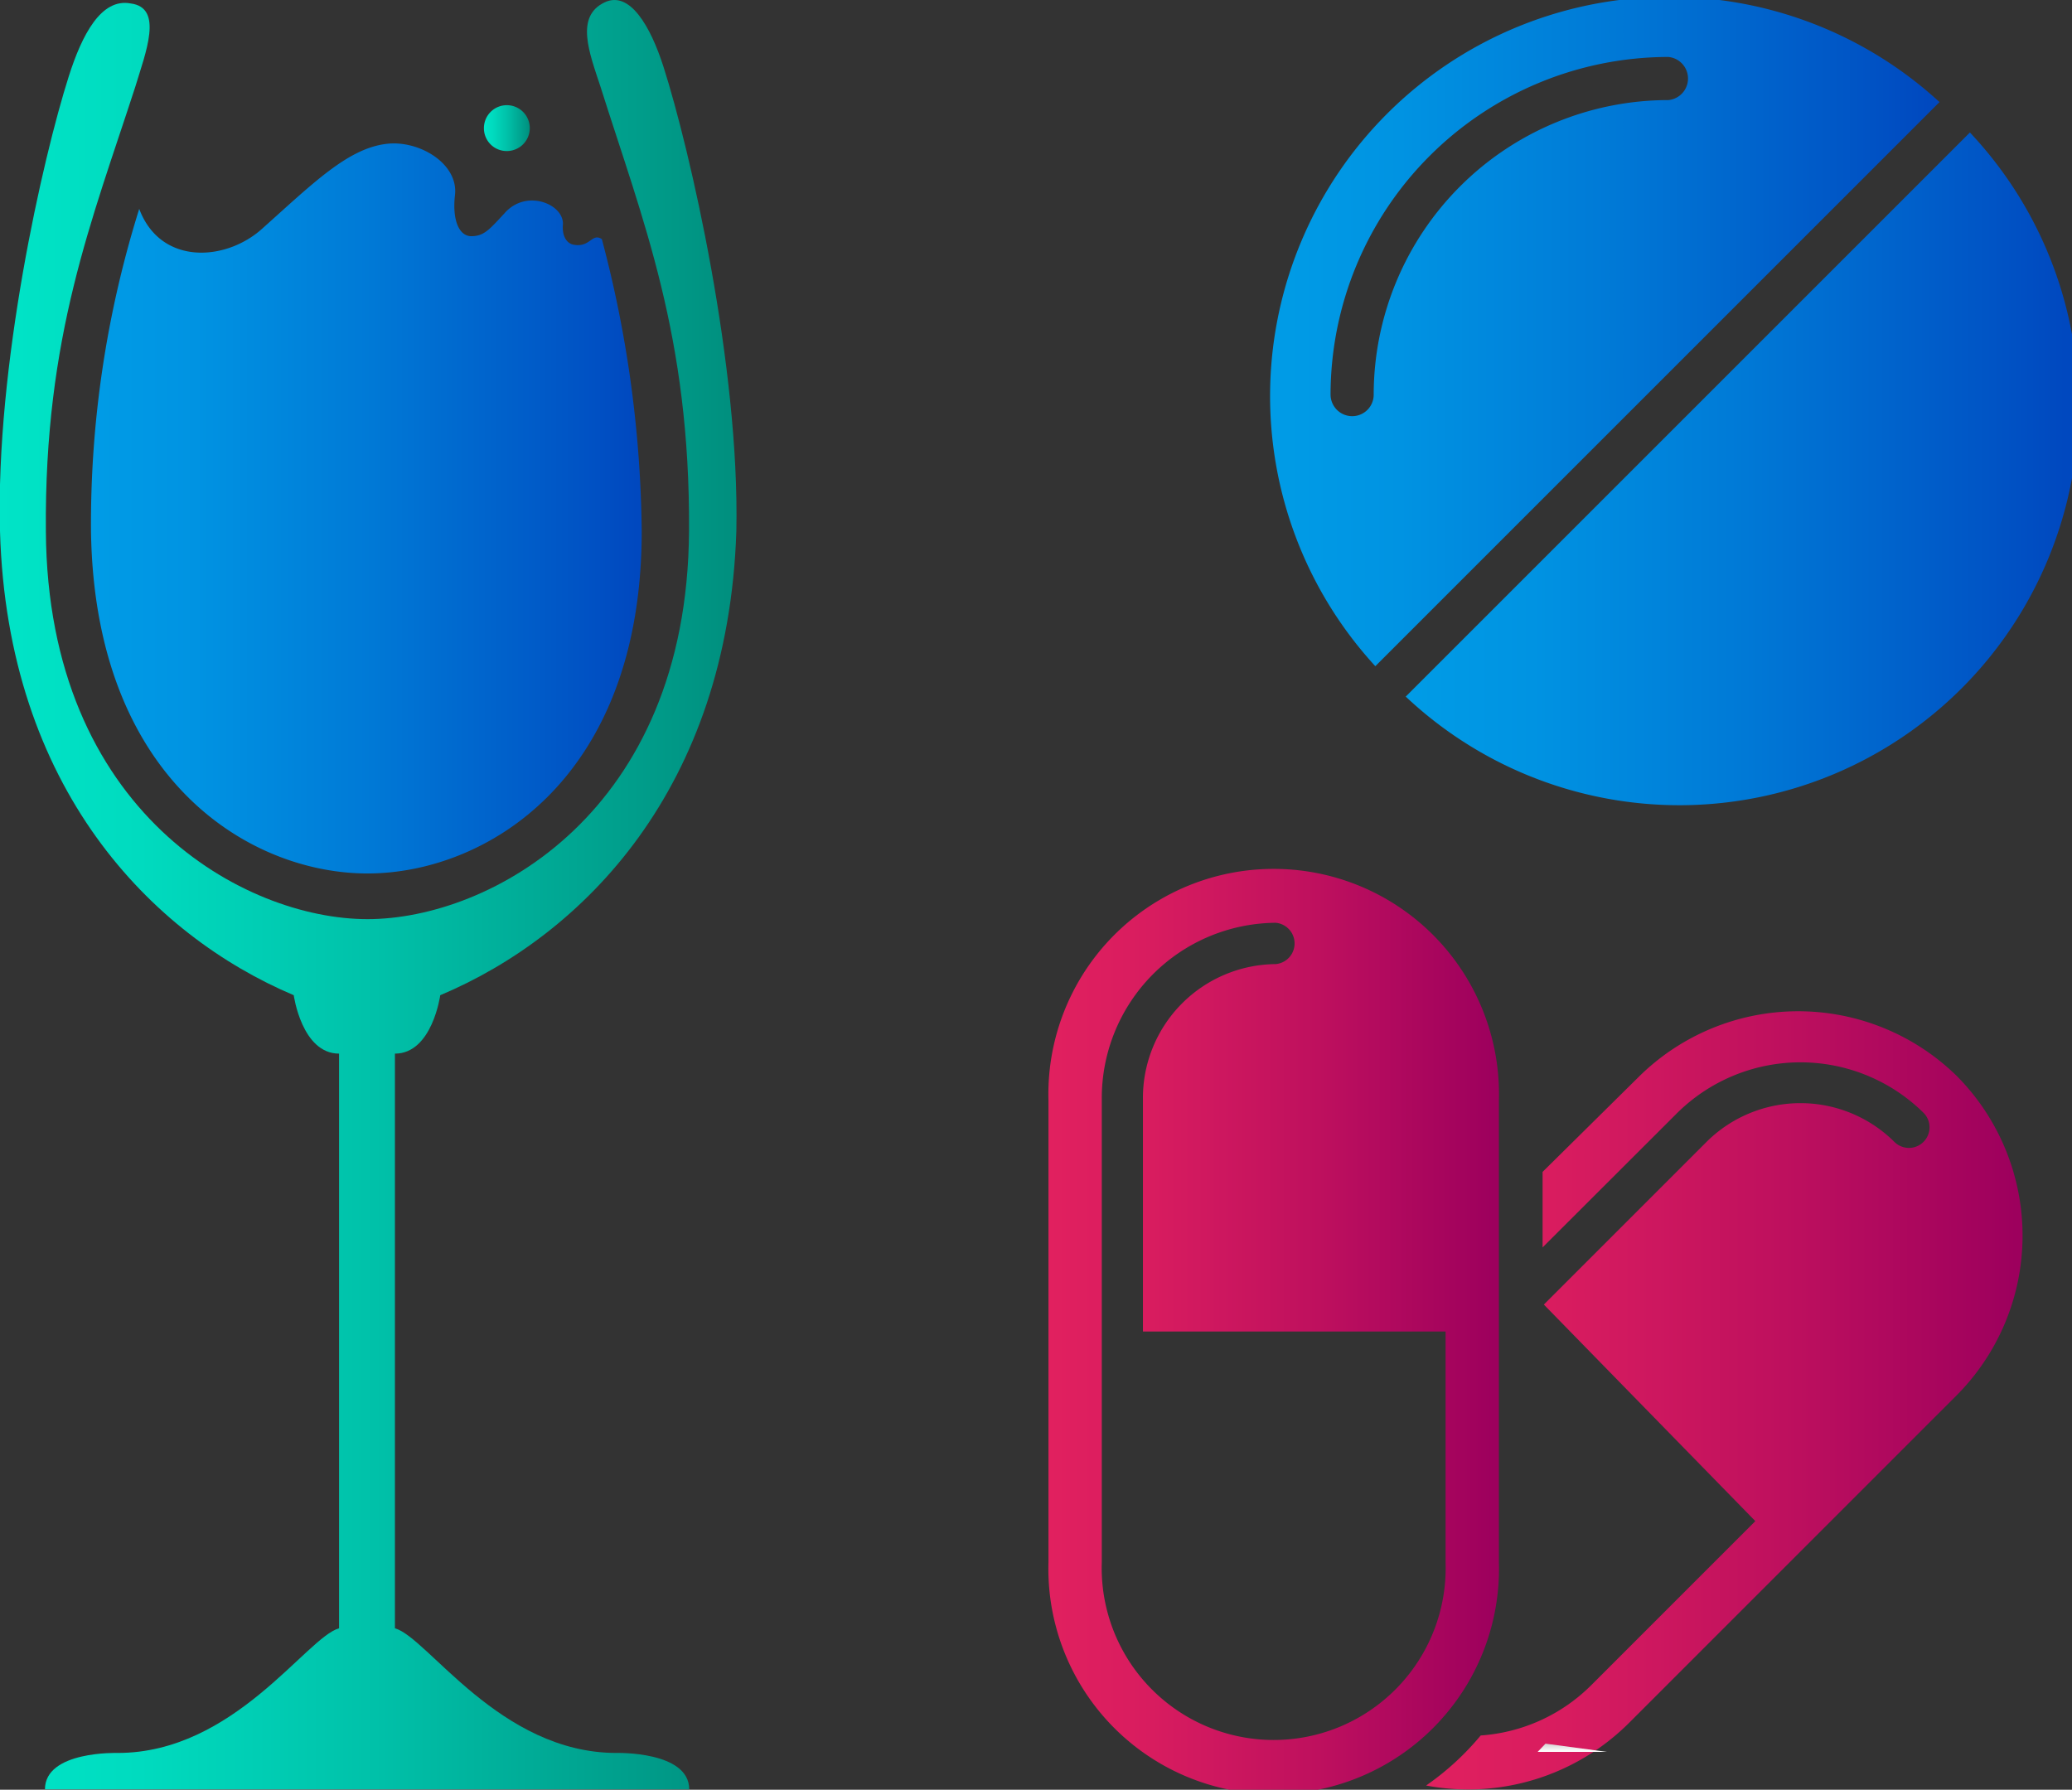
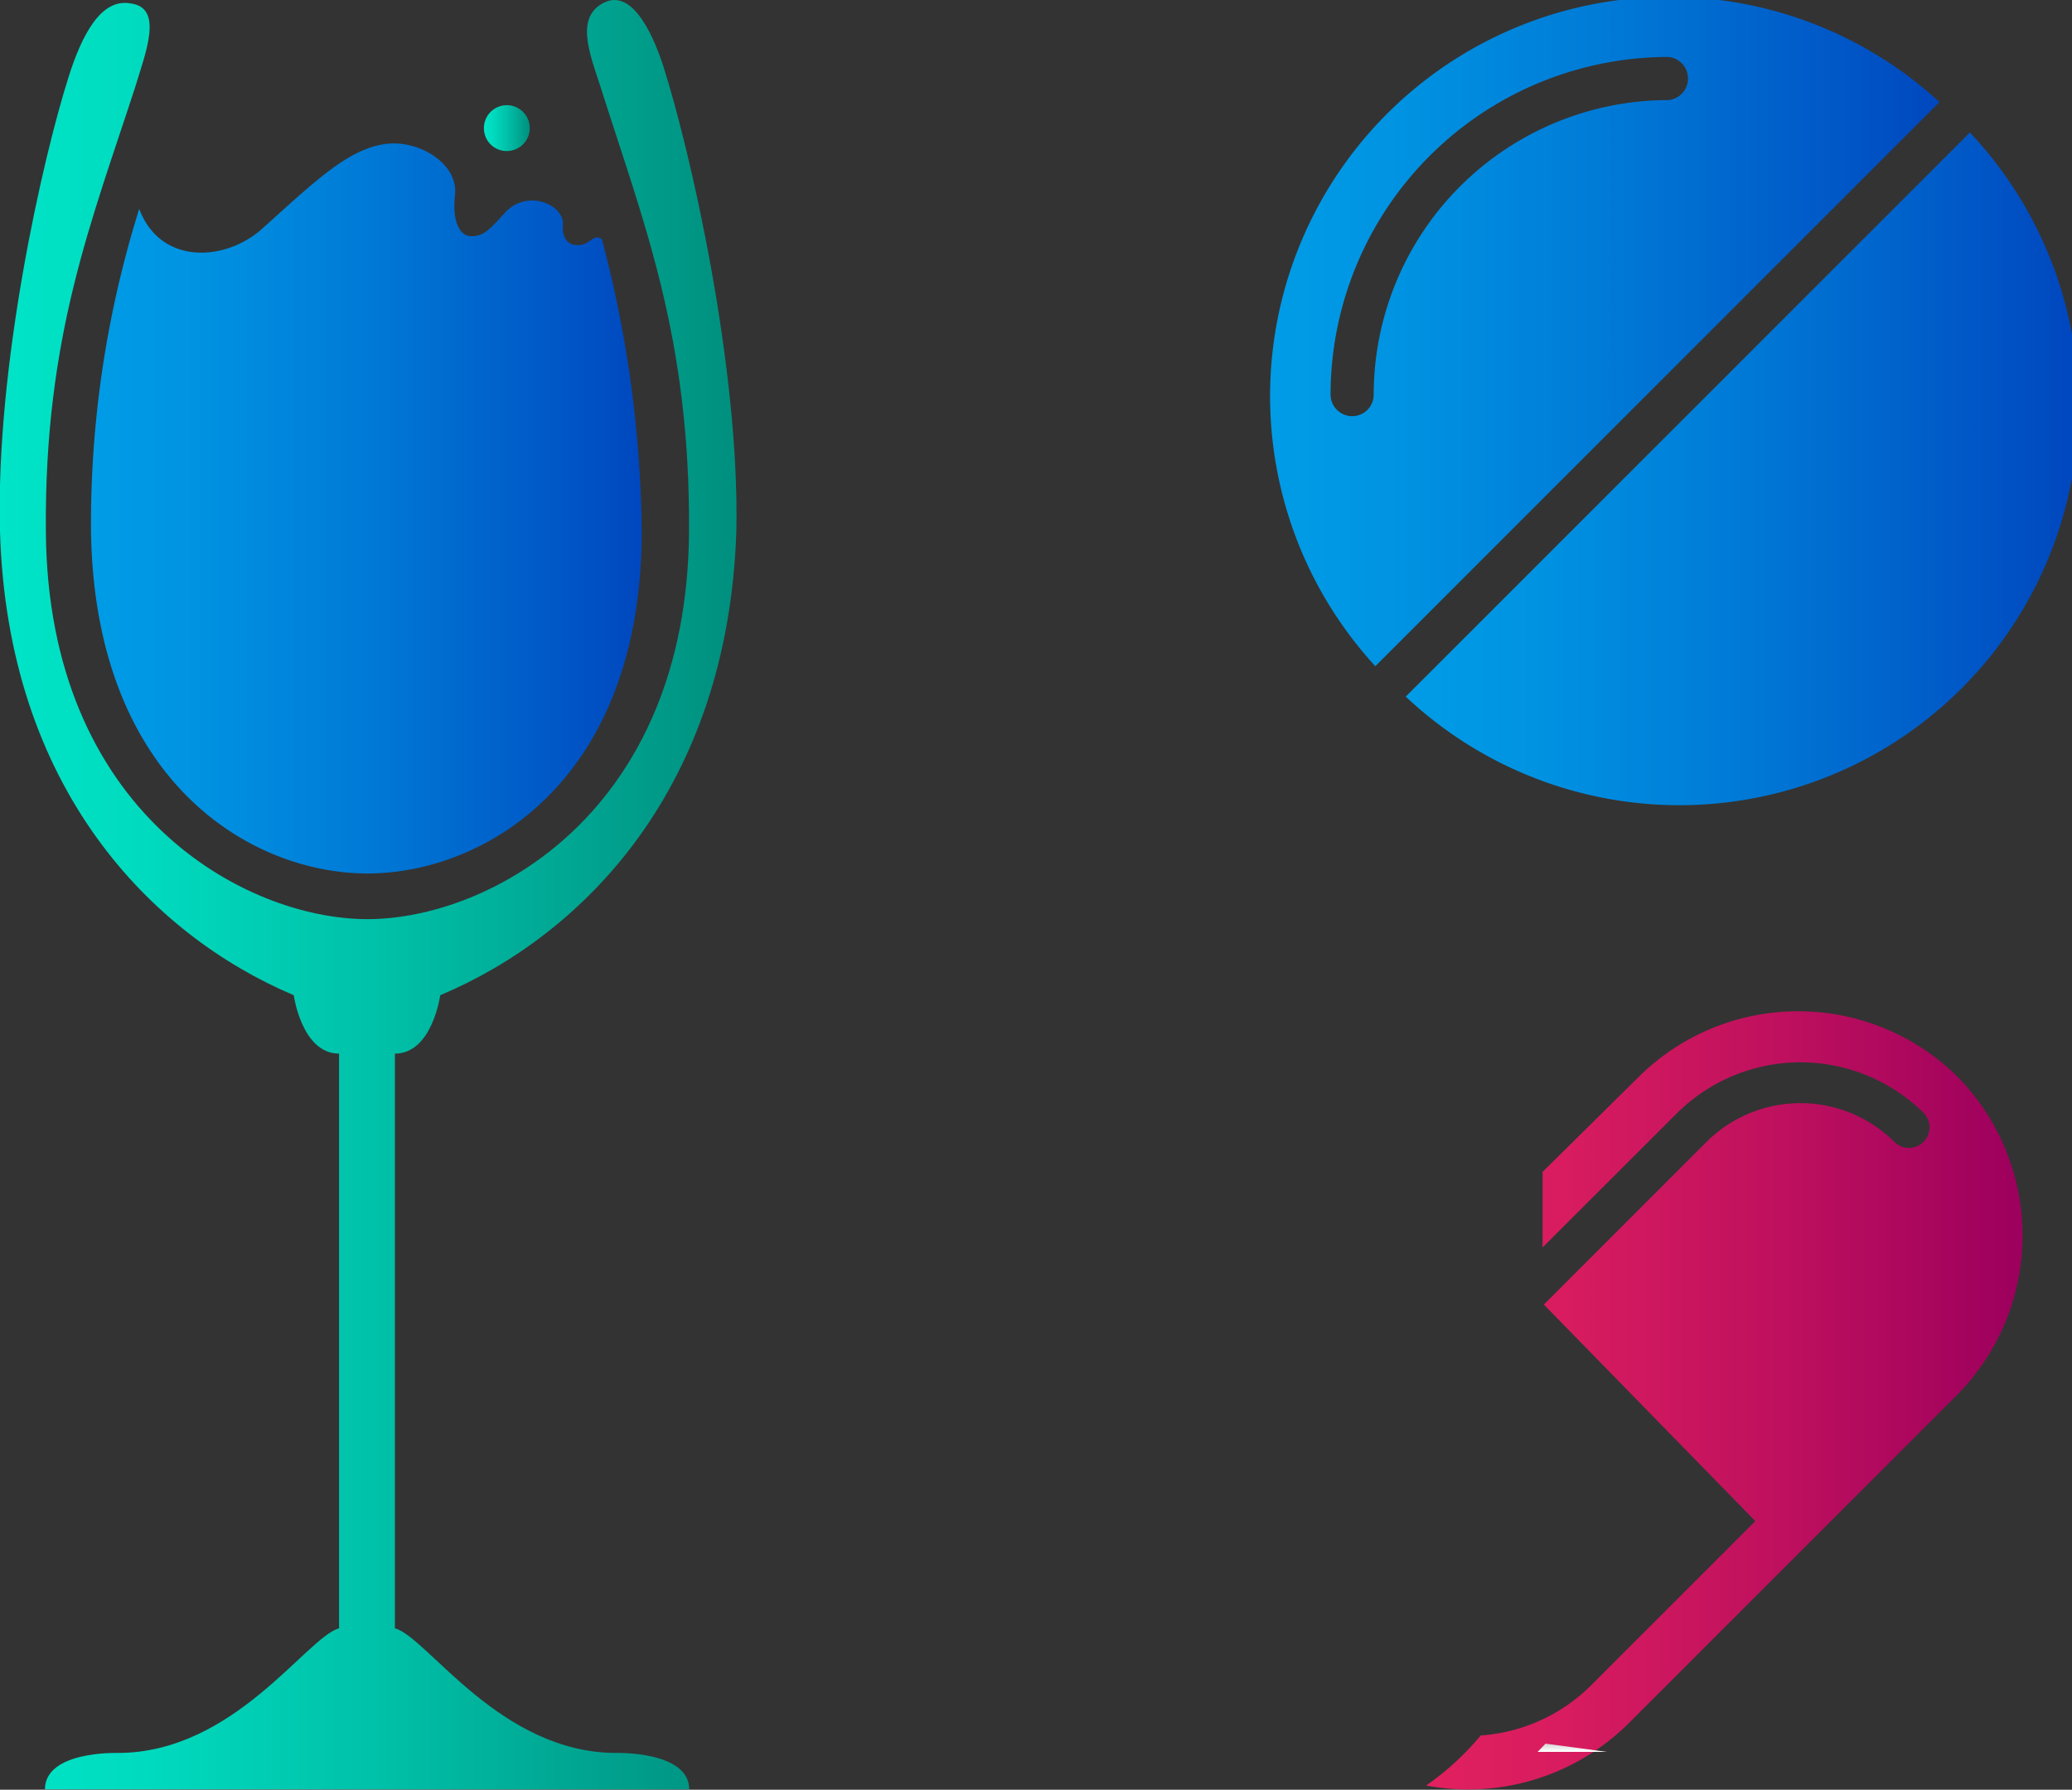
<svg xmlns="http://www.w3.org/2000/svg" xmlns:xlink="http://www.w3.org/1999/xlink" viewBox="0 0 113.85 98.35">
  <rect x="0" y="0" width="113.85" height="98.35" fill="#333333" stroke="none" />
  <linearGradient id="a" gradientUnits="userSpaceOnUse" x2="40.37" y1="49.17" y2="49.17">
    <stop offset="0" stop-color="#00e4c7" />
    <stop offset=".19" stop-color="#00dbbf" />
    <stop offset=".51" stop-color="#00c1a9" />
    <stop offset=".92" stop-color="#009886" />
    <stop offset=".99" stop-color="#00907f" />
  </linearGradient>
  <linearGradient id="b" x1="26.59" x2="29.09" xlink:href="#a" y1="7.05" y2="7.05" />
  <linearGradient id="c" gradientUnits="userSpaceOnUse" x1="5.02" x2="35.26" y1="27.94" y2="27.94">
    <stop offset="0" stop-color="#009ce6" />
    <stop offset=".19" stop-color="#0093e2" />
    <stop offset=".51" stop-color="#0079d6" />
    <stop offset=".92" stop-color="#0050c3" />
    <stop offset=".99" stop-color="#0048bf" />
  </linearGradient>
  <linearGradient id="d" gradientUnits="userSpaceOnUse" x1="78.34" x2="111.13" y1="76.95" y2="76.95">
    <stop offset="0" stop-color="#e1205f" />
    <stop offset=".23" stop-color="#d81c5f" />
    <stop offset=".6" stop-color="#be105e" />
    <stop offset=".99" stop-color="#9d005d" />
  </linearGradient>
  <linearGradient id="e" x1="57.61" x2="82.36" xlink:href="#d" y1="73.17" y2="73.17" />
  <linearGradient id="f" gradientUnits="userSpaceOnUse" x1="86.39" x2="86.39" y1="96.27" y2="95.81">
    <stop offset=".05" stop-color="#fff" />
    <stop offset=".95" stop-color="#d6d3d3" />
  </linearGradient>
  <linearGradient id="g" x1="69.98" x2="106.57" xlink:href="#c" y1="18.29" y2="18.29" />
  <linearGradient id="h" x1="77.27" x2="113.85" xlink:href="#c" y1="25.58" y2="25.58" />
  <path d="m20.19 50.51c6.72 0 17.57-5.85 17.67-21.31.07-10.74-2.54-17.07-4.86-24.42-.62-1.89-1.41-3.87.22-4.65 1.38-.66 2.52 1.3 3.24 3.55 1.45 4.54 4.19 16.45 4 25.51-.46 14.13-8.41 22.19-16.27 25.5 0 0-.44 3.21-2.49 3.21v31.58c1.79.49 5.76 6.85 12.17 6.85 0 0 4-.11 4 2h-35.4c0-2.13 4-2 4-2 6.4 0 10.37-6.36 12.16-6.85v-31.58c-2.05 0-2.49-3.21-2.49-3.21-7.82-3.31-15.74-11.37-16.14-25.5-.25-9.06 2.34-20.48 3.78-25 .72-2.26 1.77-4.31 3.4-4 1.82.23.82 2.7.25 4.59-2.38 7.35-5 13.68-4.91 24.42.1 15.46 10.95 21.31 17.67 21.31z" fill="url(#a)" />
-   <path d="m27.84 8.3a1.26 1.26 0 1 0 -1.25-1.25 1.25 1.25 0 0 0 1.25 1.25z" fill="url(#b)" />
+   <path d="m27.84 8.3a1.26 1.26 0 1 0 -1.25-1.25 1.25 1.25 0 0 0 1.25 1.25" fill="url(#b)" />
  <path d="m33.07 13.14c-.55-.36-.63.47-1.54.31-.41-.07-.65-.5-.6-1.1.08-1.12-2-2-3.2-.64-.86.93-1.14 1.26-1.82 1.27s-1.07-.88-.91-2.26c.2-1.74-2-3.05-3.8-2.81-2.11.27-4 2.16-6.82 4.68-2 1.78-5.56 2-6.73-1.11a57.81 57.81 0 0 0 -2.65 17.71c.2 13.7 8.75 18.81 15.19 18.81s15.07-5.1 15.07-18.81a64.7 64.7 0 0 0 -2.19-16.05z" fill="url(#c)" />
  <path d="m107.53 59.14a12.45 12.45 0 0 0 -17.53.08l-5.24 5.18v4.15l7.33-7.32a9.63 9.63 0 0 1 13.6-.08 1.13 1.13 0 1 1 -1.6 1.6 7.32 7.32 0 0 0 -10.26-.06l-9 9 11.62 11.9-9 9a9.52 9.52 0 0 1 -6.09 2.78 15.07 15.07 0 0 1 -3 2.75 12.51 12.51 0 0 0 11.17-3.46l17.94-17.94a12.45 12.45 0 0 0 .06-17.58z" fill="url(#d)" />
-   <path d="m82.36 60.48a12.38 12.38 0 1 0 -24.75 0v25.38a12.38 12.38 0 1 0 24.75 0zm-2.93 25.38a9.45 9.45 0 1 1 -18.89 0v-25.47a9.63 9.63 0 0 1 9.56-9.68 1.14 1.14 0 0 1 0 2.27 7.36 7.36 0 0 0 -7.3 7.41v12.78h16.63z" fill="url(#e)" />
  <path d="m84.92 95.82-.43.45h3.8" fill="url(#f)" />
  <path d="m106.57 5.61a21.94 21.94 0 0 0 -31 31zm-32.27 17.26a1.19 1.19 0 0 1 -1.19-1.19 18.58 18.58 0 0 1 18.56-18.55 1.19 1.19 0 0 1 0 2.37 16.2 16.2 0 0 0 -16.19 16.18 1.18 1.18 0 0 1 -1.18 1.19z" fill="url(#g)" />
  <path d="m108.24 7.28-31 31a21.93 21.93 0 0 0 31-31z" fill="url(#h)" />
</svg>